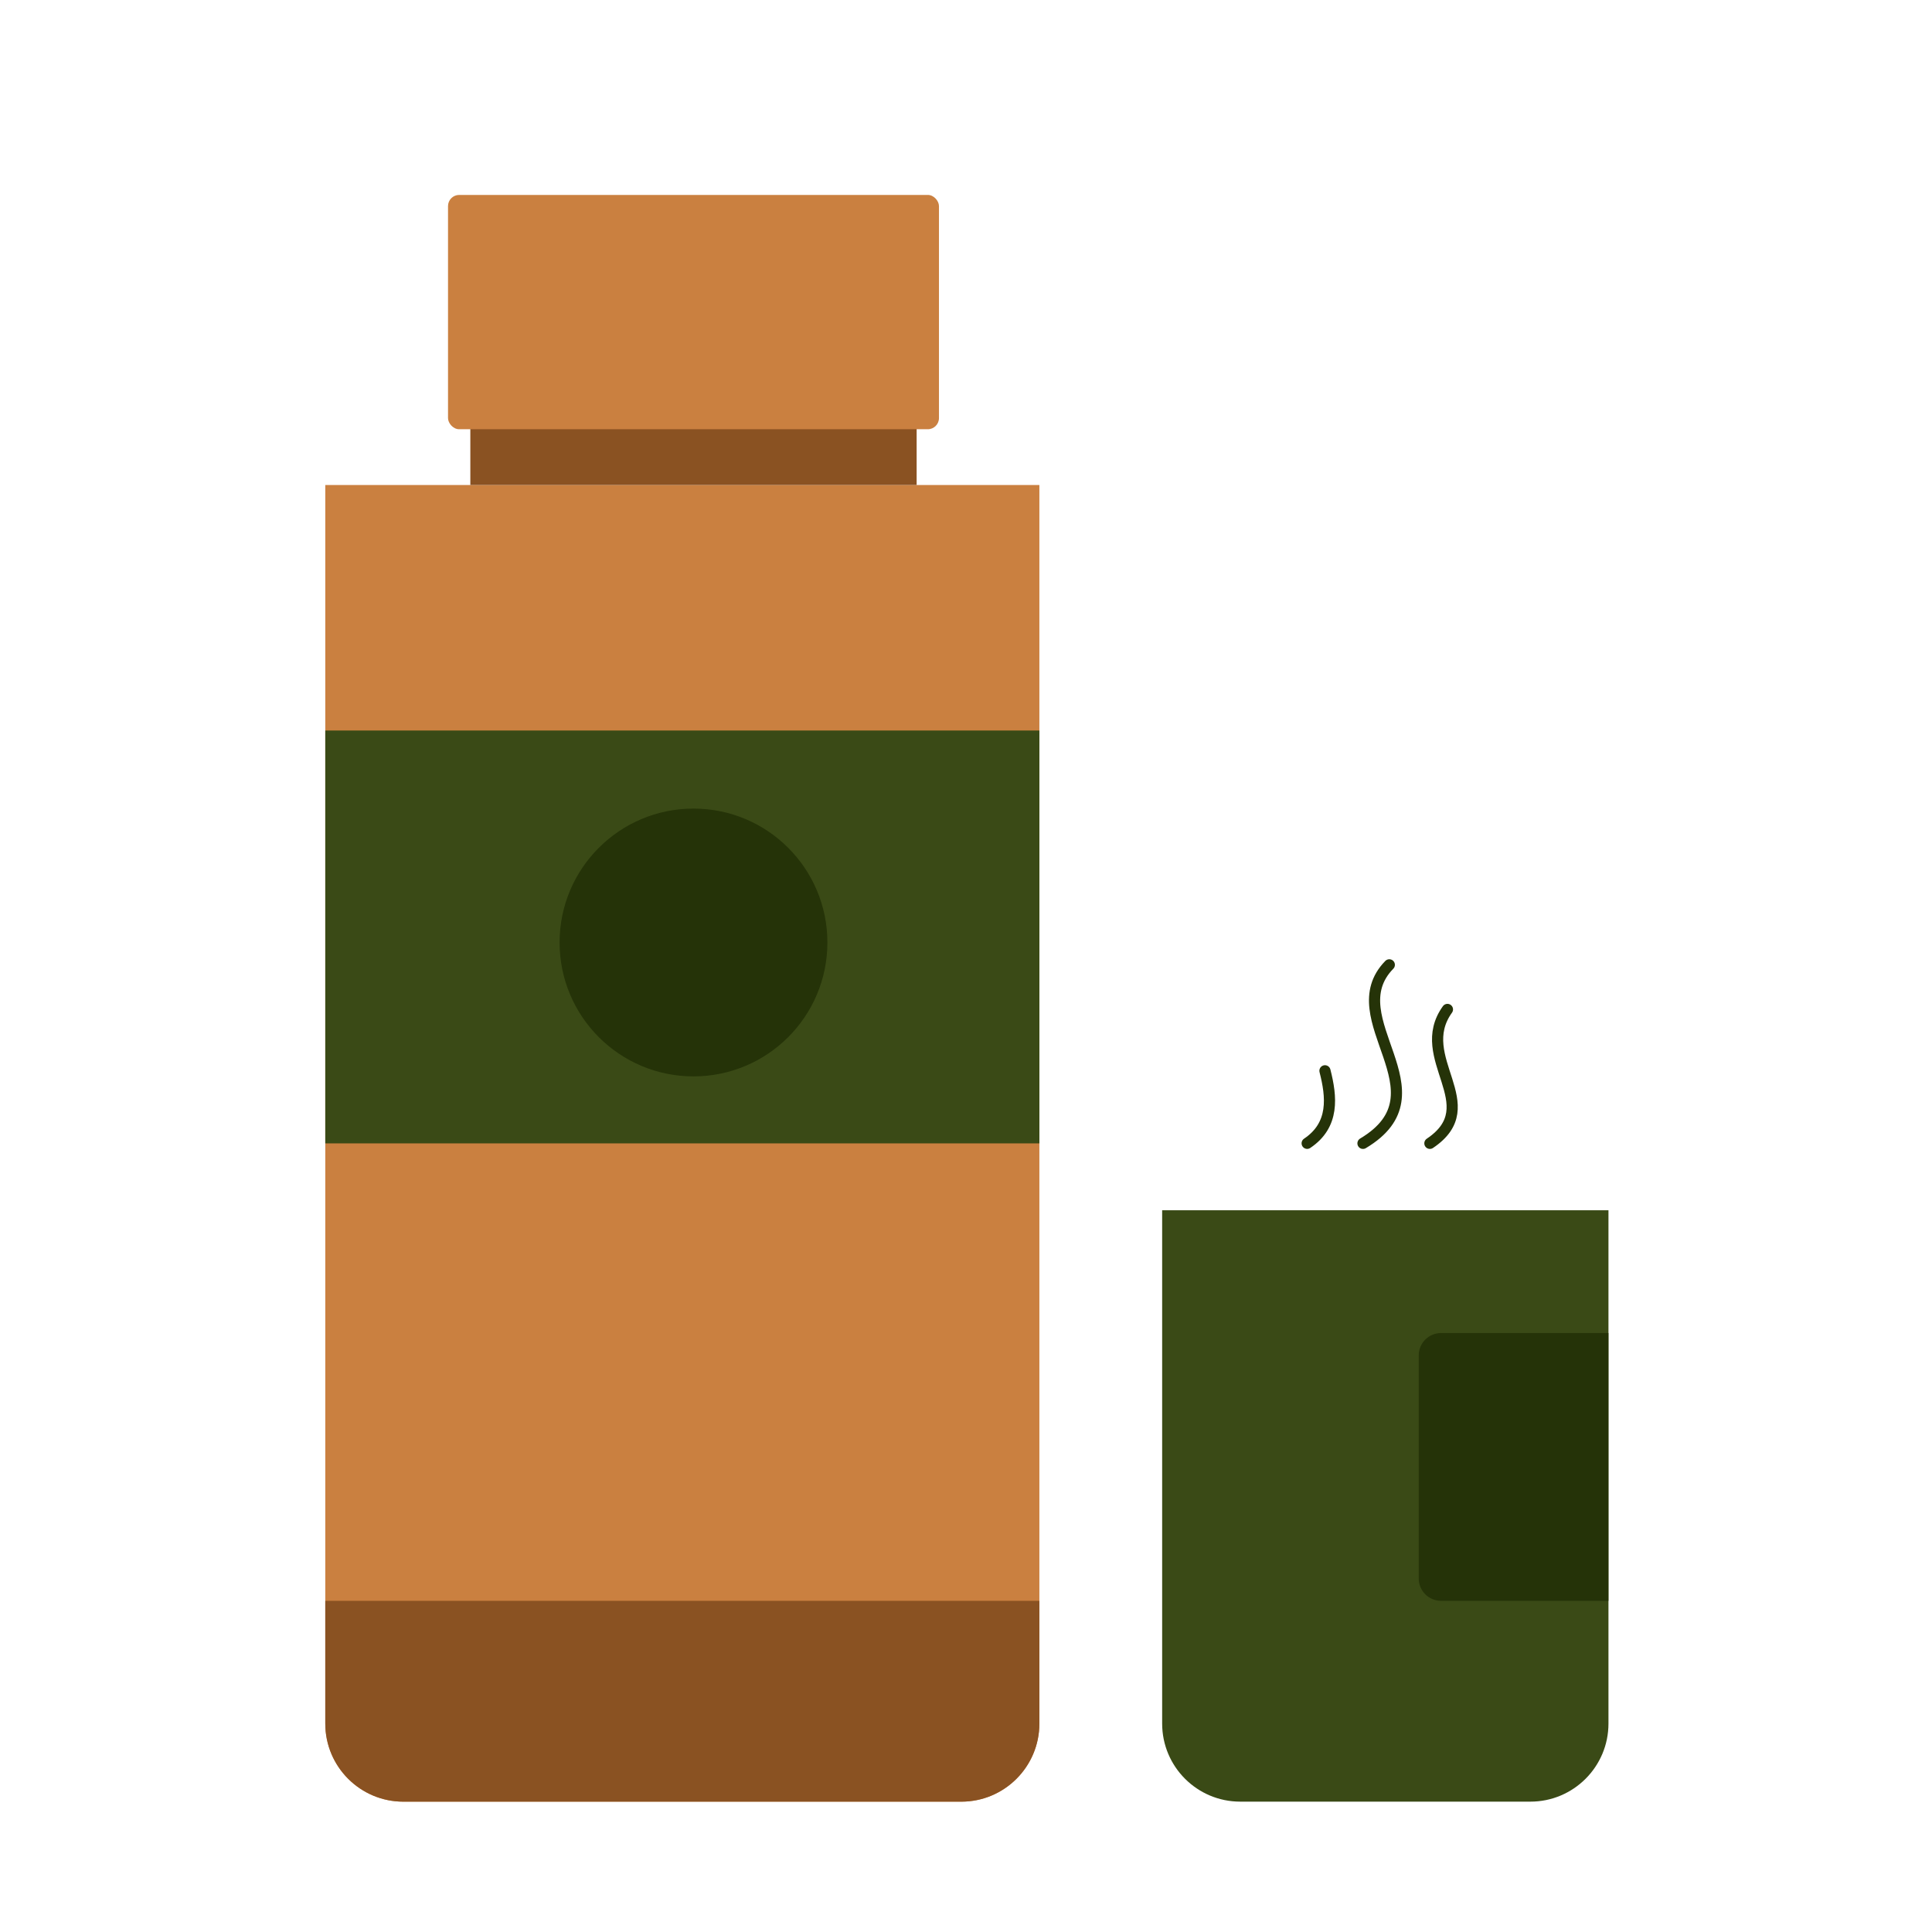
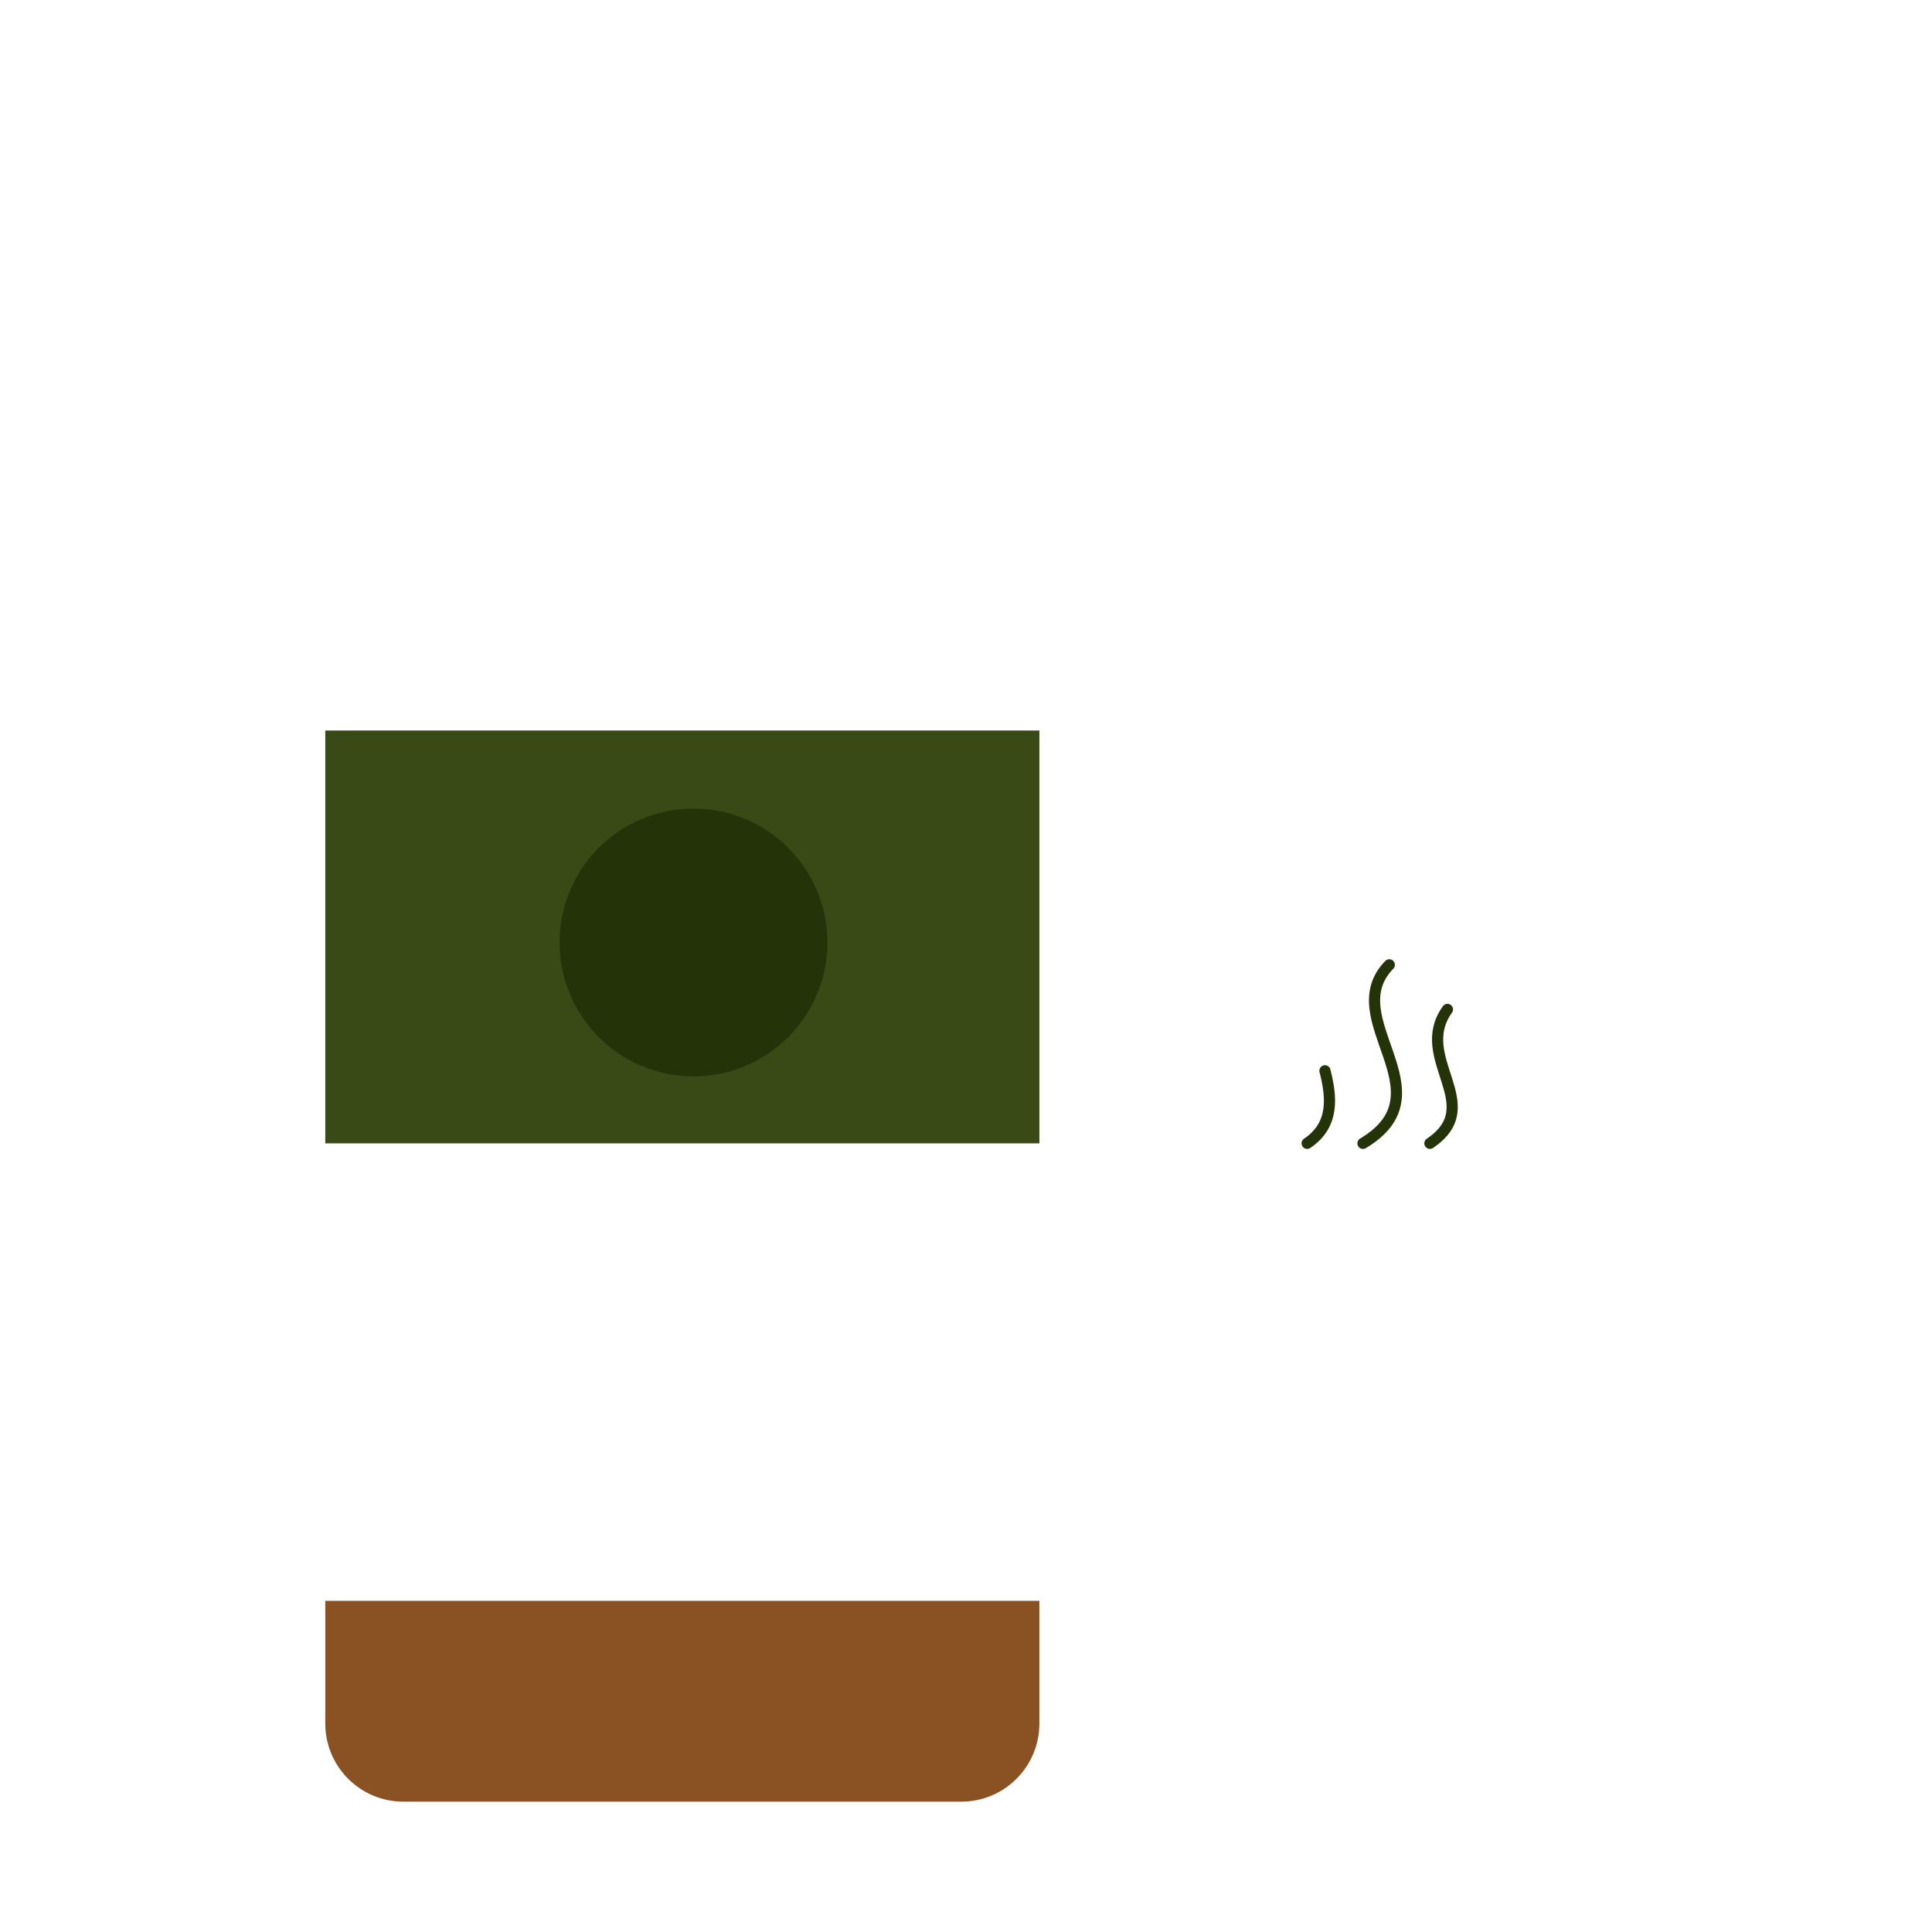
<svg xmlns="http://www.w3.org/2000/svg" width="104" height="104" viewBox="0 0 104 104" fill="none">
  <path d="M74.787 51.937C71.952 54.837 77.976 58.801 73.369 61.547" stroke="#253308" stroke-width="0.601" stroke-linecap="round" />
  <path d="M77.916 54.338C76.026 56.964 80.042 59.487 76.971 61.546" stroke="#253308" stroke-width="0.601" stroke-linecap="round" />
  <path d="M70.365 61.545C71.843 60.554 71.68 59.039 71.323 57.641" stroke="#253308" stroke-width="0.601" stroke-linecap="round" />
-   <path d="M17.51 26.109H55.95V92.78C55.95 95.102 54.068 96.984 51.746 96.984H21.714C19.392 96.984 17.51 95.102 17.51 92.78V26.109Z" fill="#CA8040" />
  <path d="M17.51 86.172H55.95V92.779C55.95 95.101 54.068 96.984 51.746 96.984H21.714C19.392 96.984 17.51 95.101 17.51 92.779V86.172Z" fill="#8A5222" />
-   <rect x="25.318" y="20.102" width="24.025" height="6.006" fill="#8A5222" />
-   <rect x="24.117" y="10.493" width="26.428" height="12.613" rx="0.601" fill="#CA8040" />
  <rect x="17.51" y="39.324" width="38.441" height="22.224" fill="#3A4A16" />
  <circle cx="37.331" cy="50.734" r="7.208" fill="#253308" />
-   <path d="M62.559 65.149H86.584V92.779C86.584 95.101 84.702 96.983 82.38 96.983H66.763C64.441 96.983 62.559 95.101 62.559 92.779V65.149Z" fill="#3A4A16" />
-   <path d="M76.371 72.959C76.371 72.296 76.909 71.758 77.572 71.758H86.582V86.173H77.572C76.909 86.173 76.371 85.635 76.371 84.972V72.959Z" fill="#253308" />
</svg>